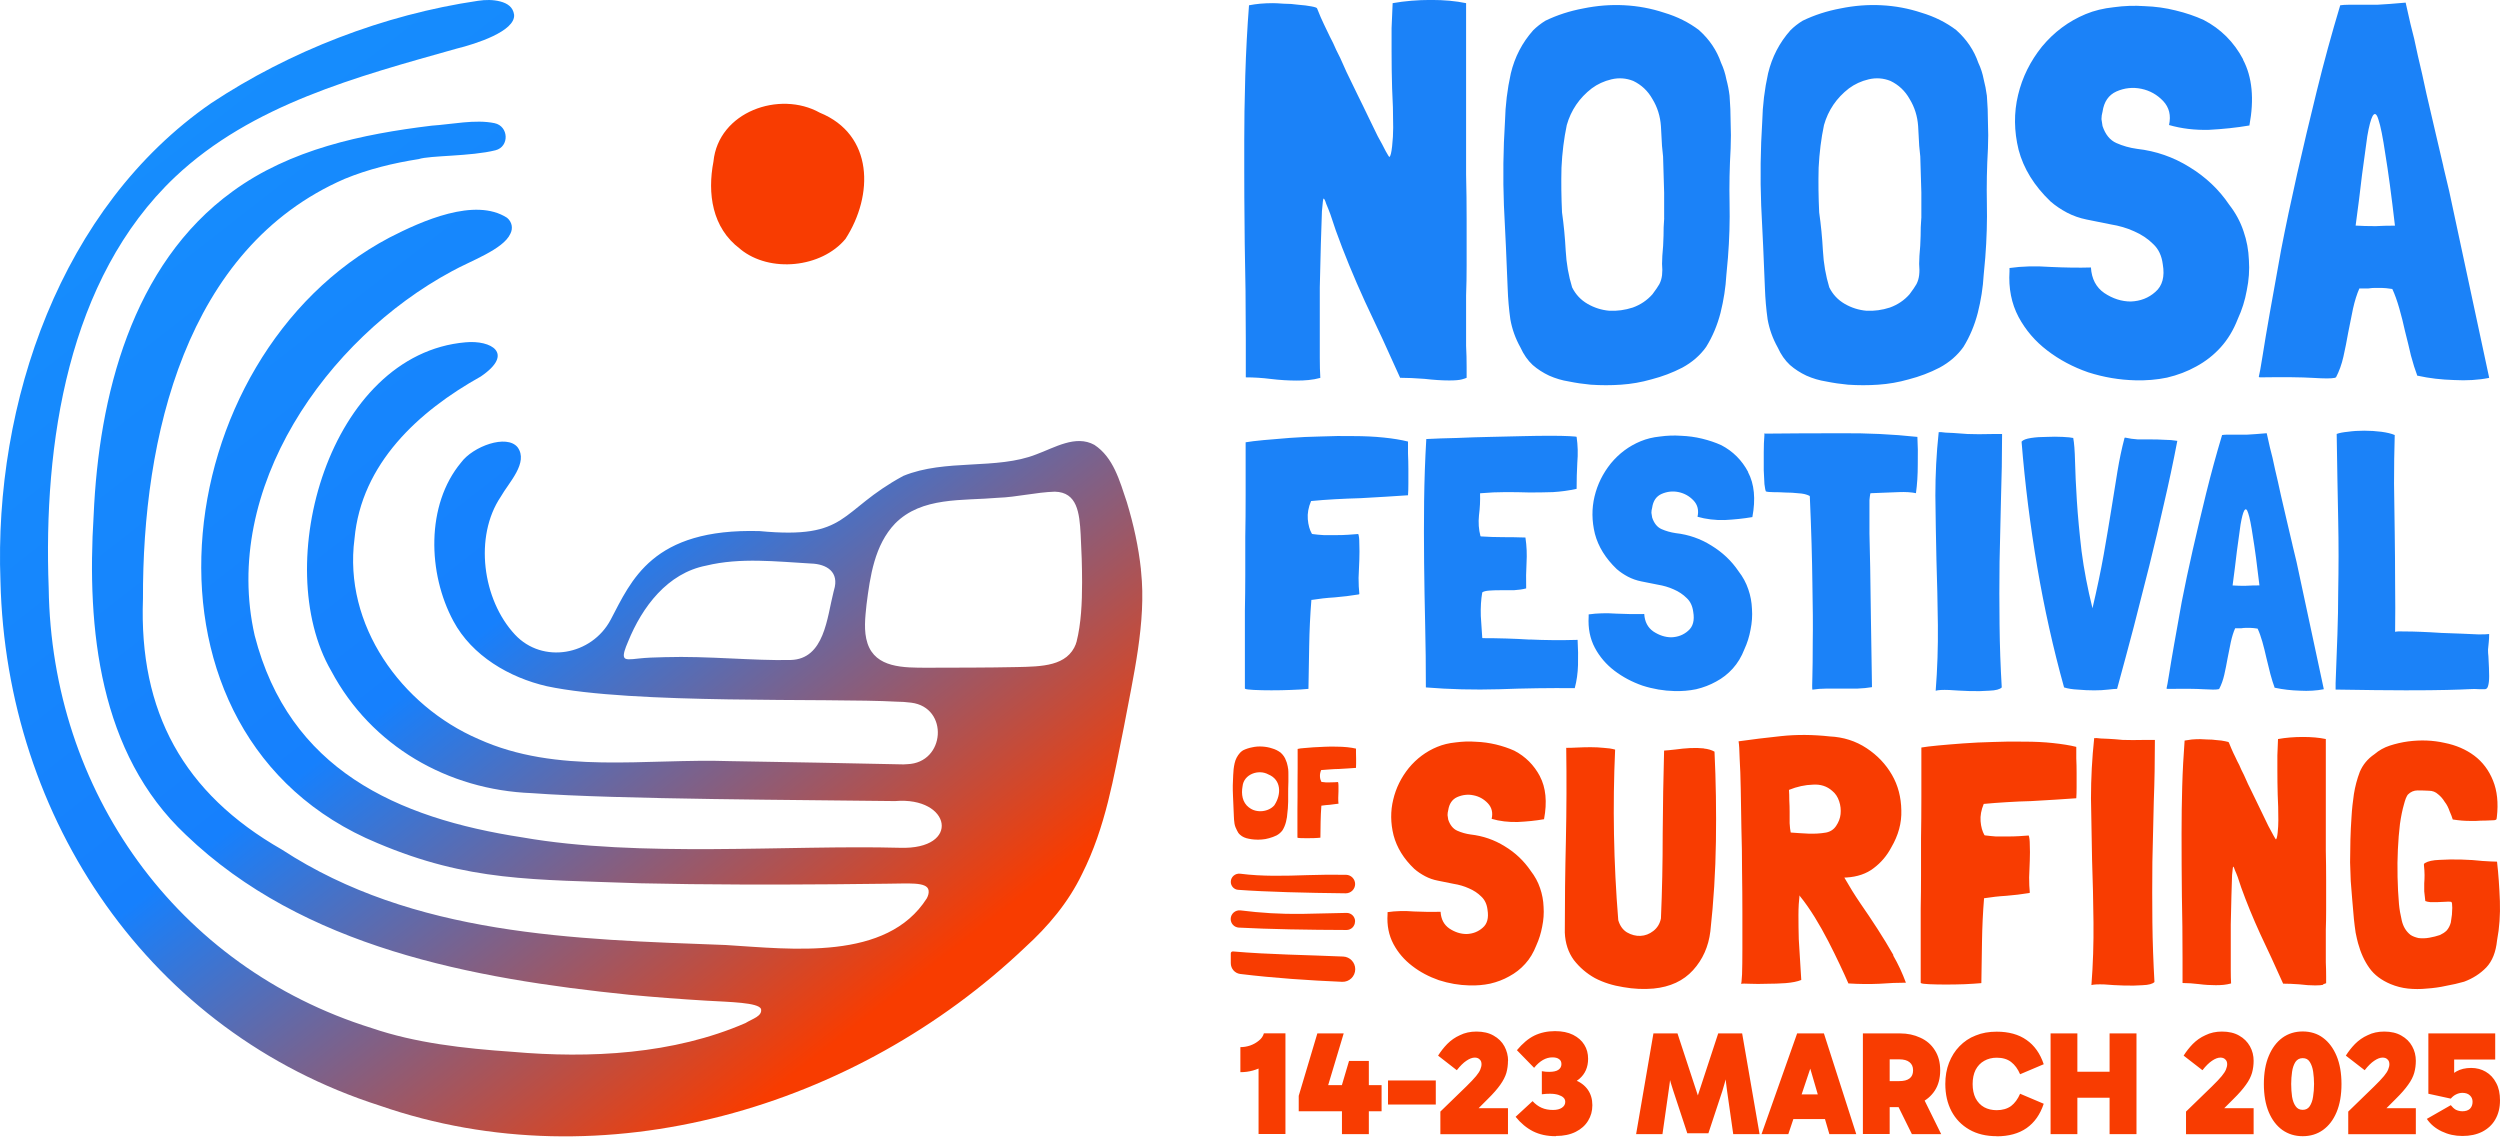
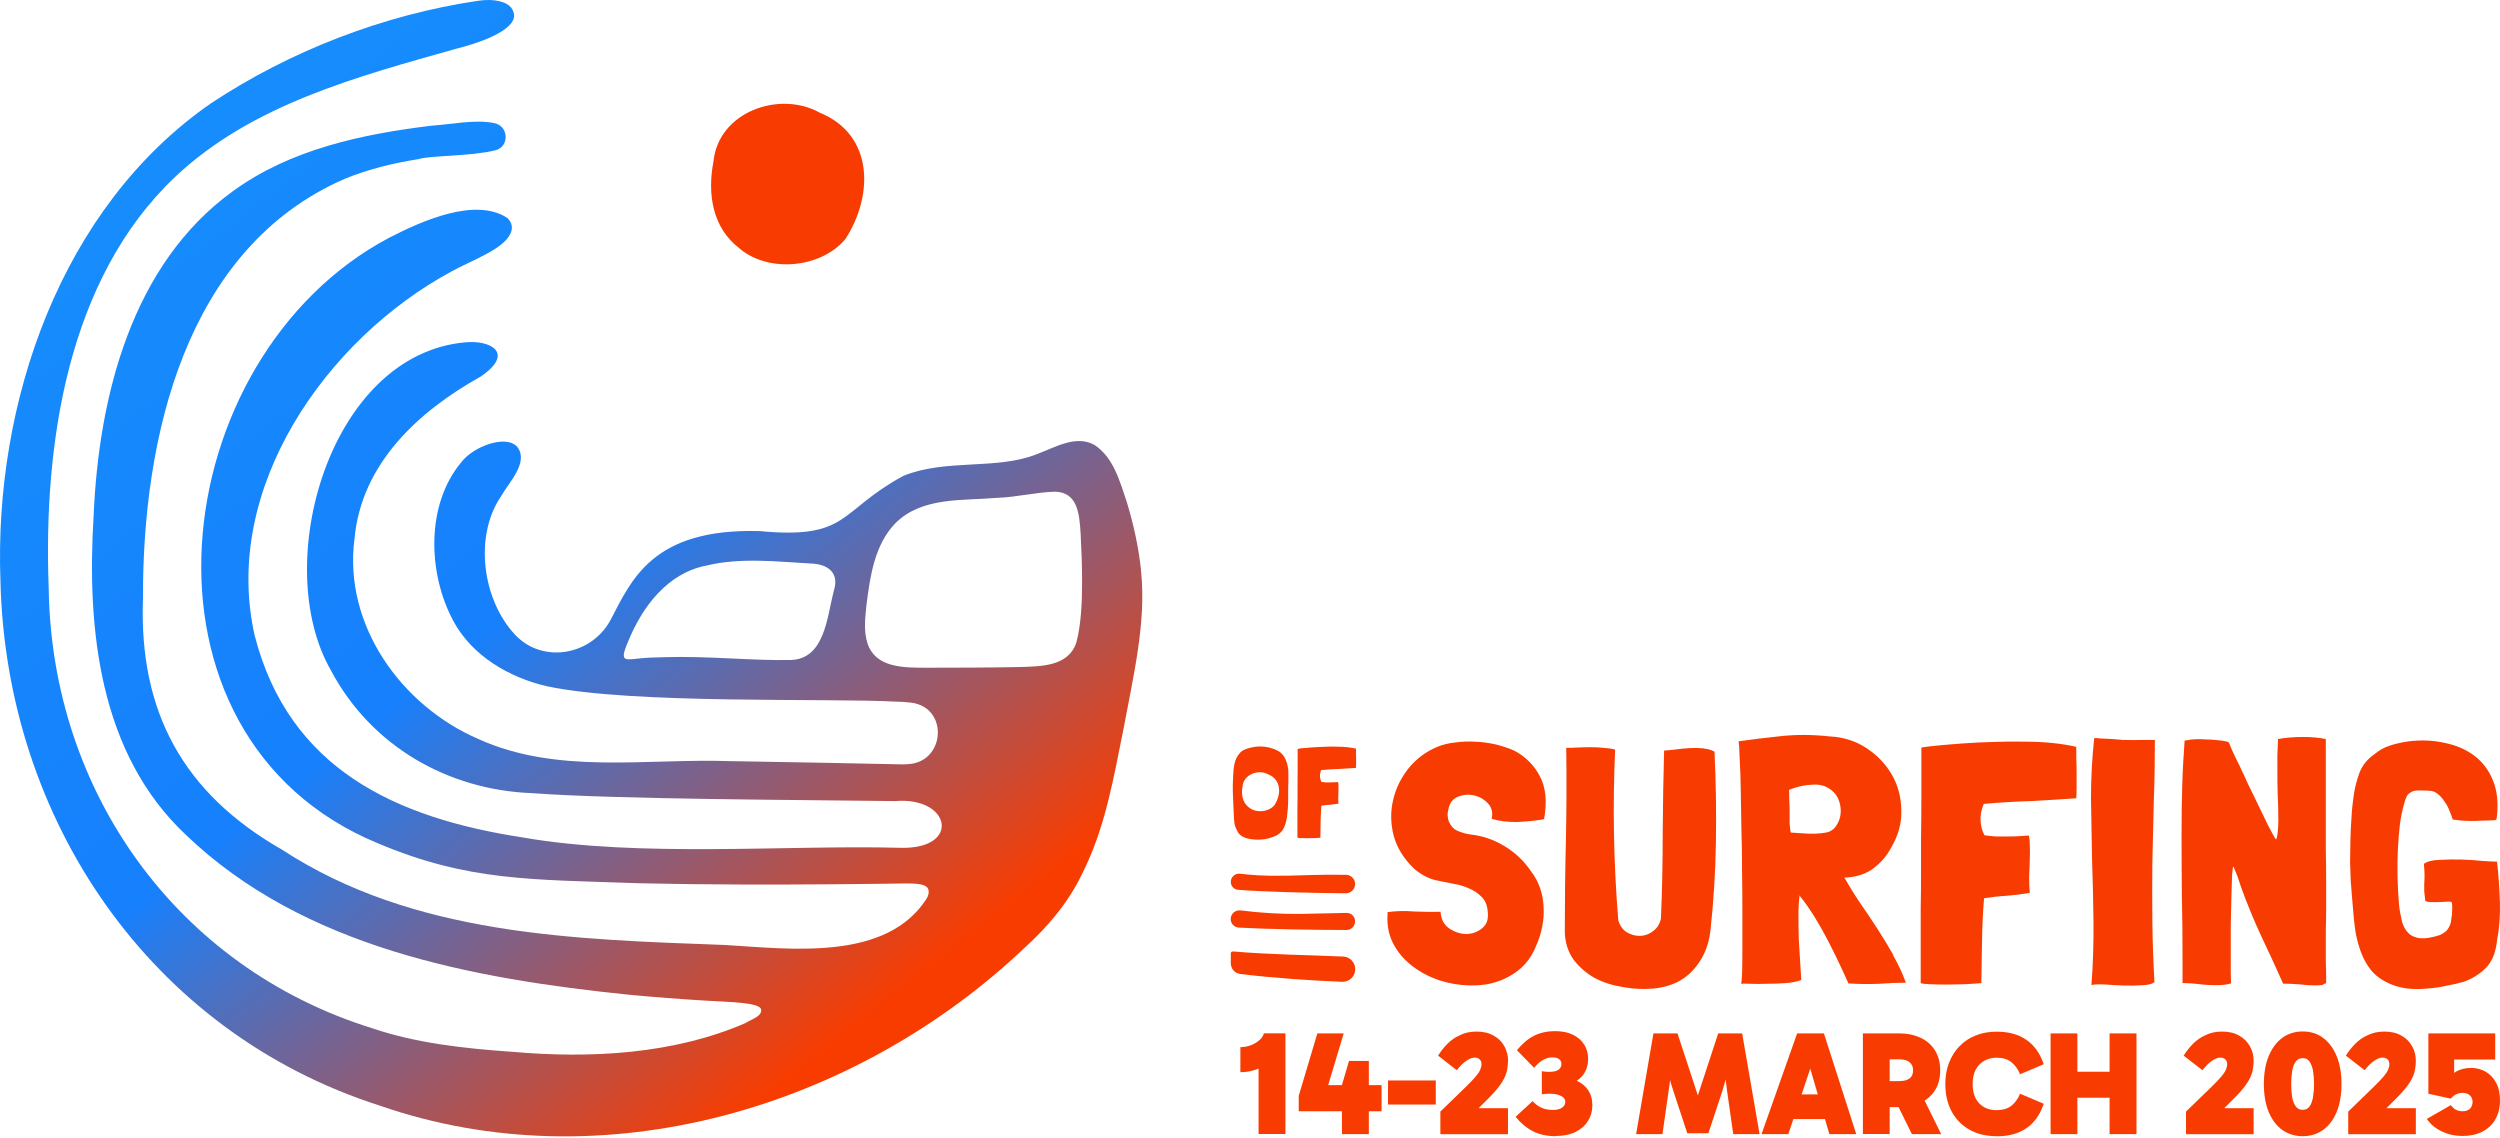
<svg xmlns="http://www.w3.org/2000/svg" width="224" height="102" viewBox="0 0 224 102" fill="none">
  <path d="M137.973 69.554C138.51 70.568 138.637 71.856 138.344 73.407H138.315C137.593 73.534 136.812 73.612 135.983 73.651C135.154 73.67 134.374 73.582 133.652 73.368C133.779 72.812 133.662 72.344 133.31 71.973C132.959 71.602 132.53 71.358 132.033 71.261C131.535 71.153 131.047 71.212 130.569 71.417C130.111 71.622 129.848 72.022 129.76 72.597C129.721 72.743 129.701 72.89 129.701 73.036C129.721 73.163 129.74 73.299 129.76 73.436C129.926 73.934 130.199 74.265 130.569 74.431C130.94 74.597 131.35 74.714 131.779 74.772C132.881 74.899 133.896 75.25 134.822 75.826C135.778 76.401 136.549 77.143 137.154 78.031C137.524 78.508 137.807 79.025 137.993 79.582C138.178 80.118 138.285 80.684 138.305 81.259C138.344 81.835 138.305 82.43 138.178 83.035C138.071 83.61 137.895 84.176 137.651 84.713C137.398 85.356 137.076 85.903 136.656 86.361C136.247 86.82 135.769 87.19 135.222 87.483C134.705 87.775 134.14 87.99 133.515 88.136C132.911 88.263 132.296 88.312 131.652 88.293C130.745 88.273 129.828 88.117 128.921 87.824C128.033 87.512 127.233 87.093 126.531 86.546C125.829 86.01 125.263 85.356 124.853 84.586C124.434 83.796 124.258 82.908 124.326 81.913V81.728C125.048 81.62 125.848 81.601 126.716 81.669C127.584 81.708 128.375 81.718 129.077 81.698C129.116 82.362 129.379 82.859 129.857 83.191C130.355 83.522 130.872 83.688 131.408 83.688C131.964 83.669 132.442 83.483 132.842 83.132C133.262 82.781 133.398 82.245 133.281 81.513C133.223 81.016 133.037 80.625 132.725 80.333C132.413 80.02 132.042 79.777 131.603 79.591C131.194 79.406 130.735 79.269 130.238 79.191C129.74 79.084 129.272 78.996 128.843 78.909C128.423 78.83 128.043 78.694 127.692 78.508C127.341 78.323 127.019 78.109 126.726 77.855C125.77 76.948 125.156 75.943 124.863 74.841C124.59 73.739 124.58 72.675 124.834 71.641C125.077 70.607 125.546 69.661 126.229 68.812C126.931 67.964 127.78 67.33 128.775 66.92C129.272 66.715 129.818 66.579 130.423 66.52C131.028 66.442 131.623 66.413 132.228 66.461C132.852 66.481 133.447 66.569 134.032 66.705C134.637 66.852 135.183 67.037 135.681 67.261C136.676 67.778 137.446 68.549 137.983 69.563L137.973 69.554ZM152.654 67.066C153.044 67.105 153.366 67.203 153.62 67.349C153.747 70.002 153.786 72.685 153.747 75.397C153.708 78.089 153.542 80.772 153.249 83.444C153.083 84.81 152.566 85.971 151.698 86.927C150.83 87.883 149.65 88.429 148.157 88.575C147.289 88.653 146.382 88.614 145.455 88.449C144.519 88.302 143.67 88.039 142.909 87.639C142.168 87.229 141.534 86.683 141.017 86.02C140.519 85.337 140.246 84.517 140.207 83.561C140.207 80.83 140.236 78.07 140.305 75.299C140.363 72.519 140.373 69.768 140.334 67.037L140.305 67.008H140.334C140.646 67.008 140.987 66.998 141.358 66.978C141.748 66.959 142.148 66.949 142.538 66.949C142.929 66.949 143.319 66.969 143.689 67.008C144.06 67.027 144.402 67.076 144.714 67.164V67.193C144.489 72.207 144.577 77.289 144.997 82.449C145.143 82.947 145.397 83.308 145.777 83.542C146.167 83.766 146.577 83.874 146.987 83.854C147.406 83.835 147.786 83.688 148.138 83.415C148.489 83.142 148.723 82.771 148.82 82.293C148.928 79.806 148.977 77.279 148.977 74.714C148.996 72.148 149.035 69.661 149.103 67.252C149.376 67.232 149.718 67.203 150.128 67.154C150.567 67.096 150.996 67.047 151.435 67.027C151.874 67.008 152.283 67.017 152.674 67.056L152.654 67.066ZM169.618 85.59C170.076 86.381 170.456 87.2 170.769 88.049H170.798C170.076 88.049 169.266 88.078 168.379 88.146C167.491 88.185 166.574 88.175 165.647 88.117H165.618C165.413 87.639 165.15 87.073 164.838 86.41C164.526 85.746 164.184 85.054 163.813 84.332C163.443 83.61 163.033 82.888 162.604 82.186C162.165 81.484 161.736 80.859 161.297 80.323L161.238 80.225C161.18 80.703 161.141 81.289 161.141 82.001C161.141 82.713 161.15 83.396 161.17 84.147C161.209 84.869 161.258 85.571 161.297 86.225C161.336 86.888 161.365 87.415 161.394 87.805C161.043 87.951 160.575 88.039 159.999 88.088C159.443 88.127 158.878 88.146 158.322 88.146C157.766 88.166 157.258 88.166 156.8 88.146C156.361 88.127 156.097 88.127 155.99 88.146C156.029 88.146 156.058 87.863 156.088 87.307C156.107 86.732 156.117 85.971 156.117 85.034V81.835C156.117 80.615 156.107 79.357 156.088 78.07C156.088 76.762 156.068 75.475 156.029 74.216C156.01 72.929 155.99 71.758 155.971 70.705C155.951 69.632 155.922 68.715 155.873 67.973C155.854 67.203 155.824 66.686 155.776 66.422C156.936 66.257 158.214 66.1 159.599 65.954C160.985 65.808 162.438 65.818 163.95 65.984C165.169 66.042 166.272 66.393 167.247 67.037C168.223 67.681 168.974 68.481 169.52 69.427C170.066 70.373 170.339 71.436 170.359 72.597C170.398 73.739 170.095 74.841 169.461 75.924C169.071 76.665 168.545 77.289 167.881 77.787C167.237 78.284 166.418 78.567 165.423 78.626H165.267V78.655C165.706 79.425 166.174 80.186 166.701 80.957C167.218 81.698 167.725 82.459 168.223 83.23C168.72 84 169.198 84.781 169.657 85.59H169.618ZM162.438 70.305C161.736 70.324 161.014 70.48 160.292 70.773C160.312 71.046 160.321 71.349 160.321 71.71C160.341 72.041 160.351 72.383 160.351 72.734V73.758C160.37 74.09 160.399 74.373 160.448 74.597H160.477C160.955 74.636 161.472 74.665 162.028 74.694C162.584 74.714 163.111 74.685 163.618 74.597C164.009 74.519 164.311 74.314 164.516 74.002C164.74 73.67 164.877 73.319 164.916 72.948C164.955 72.558 164.916 72.168 164.789 71.797C164.662 71.407 164.457 71.095 164.165 70.861C163.706 70.451 163.131 70.256 162.428 70.305H162.438ZM181.879 79.962C181.879 79.962 181.85 80.02 181.782 80.02C181.138 80.128 180.465 80.206 179.762 80.264C179.08 80.303 178.426 80.381 177.802 80.479H177.772C177.665 81.786 177.607 83.093 177.587 84.391C177.568 85.678 177.548 86.907 177.529 88.088C177.119 88.127 176.621 88.156 176.036 88.185C175.48 88.205 174.914 88.215 174.358 88.215C173.802 88.215 173.305 88.205 172.866 88.185C172.446 88.166 172.203 88.136 172.124 88.088L172.095 88.058V81.406C172.115 80.391 172.124 79.377 172.124 78.362V75.094C172.144 73.953 172.154 72.734 172.154 71.427V66.978C172.505 66.92 173.012 66.852 173.675 66.793C174.339 66.735 175.09 66.666 175.909 66.608C176.758 66.549 177.646 66.501 178.582 66.481C179.538 66.442 180.465 66.432 181.382 66.452C182.289 66.452 183.157 66.491 183.957 66.579C184.757 66.666 185.459 66.774 186.035 66.92V67.944C186.054 68.354 186.064 68.793 186.064 69.251V70.529C186.064 70.919 186.054 71.251 186.035 71.524C185.479 71.563 184.845 71.602 184.142 71.651C183.459 71.69 182.747 71.729 181.996 71.778C181.274 71.797 180.533 71.826 179.792 71.875C179.07 71.914 178.387 71.973 177.743 72.031C177.519 72.568 177.421 73.085 177.46 73.582C177.499 74.08 177.616 74.49 177.802 74.821C177.821 74.841 177.841 74.85 177.86 74.85C178.153 74.889 178.475 74.919 178.826 74.948H179.909C180.26 74.948 180.601 74.938 180.933 74.919C181.265 74.899 181.548 74.88 181.772 74.86C181.83 75.007 181.869 75.29 181.869 75.699C181.889 76.109 181.889 76.577 181.869 77.094C181.85 77.592 181.83 78.099 181.811 78.616C181.811 79.133 181.83 79.582 181.869 79.952L181.879 79.962ZM190.19 66.296C190.688 66.315 191.4 66.315 192.336 66.296H193.078V66.422C193.078 68.207 193.048 69.993 192.98 71.797C192.941 73.602 192.892 75.416 192.853 77.24C192.834 79.045 192.834 80.85 192.853 82.644C192.873 84.449 192.941 86.225 193.039 87.99C192.873 88.156 192.522 88.254 191.985 88.273C191.468 88.312 190.902 88.322 190.278 88.302C189.673 88.283 189.098 88.254 188.542 88.205C187.986 88.185 187.595 88.205 187.391 88.263C187.537 86.4 187.595 84.527 187.576 82.635C187.556 80.752 187.517 78.889 187.449 77.045C187.41 75.182 187.381 73.348 187.352 71.544C187.352 69.719 187.449 67.934 187.634 66.198V66.139C187.742 66.12 187.937 66.13 188.23 66.169C188.542 66.188 188.766 66.198 188.912 66.198C189.283 66.218 189.712 66.247 190.19 66.296ZM208.178 88.234C208.032 88.273 207.788 88.293 207.437 88.293C207.017 88.293 206.549 88.263 206.003 88.195C205.466 88.156 204.988 88.136 204.569 88.136C203.886 86.605 203.203 85.122 202.52 83.688C201.857 82.235 201.291 80.85 200.813 79.523L200.501 78.587C200.413 78.362 200.335 78.148 200.247 77.962C200.189 77.757 200.13 77.65 200.091 77.65C200.072 77.65 200.042 77.894 199.994 78.391C199.974 78.889 199.955 79.523 199.935 80.284C199.916 81.055 199.896 81.903 199.877 82.83V86.937C199.877 87.376 199.886 87.766 199.906 88.117C199.682 88.175 199.447 88.224 199.223 88.244C198.999 88.263 198.765 88.273 198.54 88.273C198.043 88.273 197.536 88.244 197.019 88.175C196.521 88.117 196.033 88.078 195.555 88.078V85.903C195.555 83.932 195.536 82.059 195.497 80.274C195.477 78.489 195.468 76.626 195.468 74.685C195.468 73.251 195.487 71.846 195.526 70.461C195.565 69.056 195.643 67.681 195.741 66.354C195.946 66.315 196.17 66.286 196.394 66.257C196.638 66.237 196.892 66.227 197.136 66.227C197.262 66.227 197.467 66.237 197.76 66.257C198.053 66.257 198.345 66.276 198.628 66.315C198.921 66.335 199.165 66.364 199.369 66.413C199.594 66.452 199.711 66.491 199.711 66.54C199.857 66.91 199.994 67.222 200.111 67.476C200.238 67.72 200.345 67.964 200.452 68.188C200.579 68.412 200.706 68.676 200.823 68.968C200.969 69.242 201.135 69.593 201.32 70.022C201.359 70.129 201.457 70.324 201.603 70.617C201.75 70.91 201.915 71.251 202.101 71.641C202.286 72.012 202.481 72.422 202.686 72.851C202.891 73.26 203.076 73.651 203.242 74.002C203.427 74.334 203.583 74.626 203.71 74.87C203.837 75.094 203.905 75.211 203.925 75.211C203.983 75.172 204.042 74.968 204.081 74.587C204.12 74.216 204.139 73.856 204.139 73.495C204.139 72.665 204.12 71.895 204.081 71.192C204.061 70.471 204.052 69.729 204.052 68.988V67.681C204.071 67.222 204.091 66.735 204.11 66.218C204.813 66.091 205.564 66.032 206.344 66.032C207.124 66.032 207.797 66.091 208.393 66.218V76.226C208.412 77.094 208.422 77.972 208.422 78.869V81.542C208.422 82.147 208.412 82.723 208.393 83.279V86.234C208.412 86.644 208.422 87.063 208.422 87.473V88.097C208.422 88.097 208.285 88.146 208.139 88.195L208.178 88.234ZM217.221 77.358C217.221 77.358 217.24 77.348 217.279 77.328C217.552 77.162 217.981 77.065 218.586 77.045C219.211 77.006 219.864 76.996 220.547 77.016C221.23 77.036 221.864 77.075 222.439 77.143C223.044 77.182 223.444 77.201 223.649 77.201H223.707L223.737 77.231C223.864 78.333 223.942 79.504 223.99 80.742C224.029 81.962 223.951 83.132 223.737 84.254C223.629 85.308 223.307 86.117 222.771 86.683C222.234 87.239 221.571 87.668 220.781 87.961C220.264 88.107 219.728 88.234 219.162 88.332C218.606 88.458 218.03 88.536 217.455 88.575C216.879 88.634 216.304 88.634 215.748 88.575C215.211 88.517 214.694 88.38 214.197 88.175C213.367 87.824 212.733 87.346 212.304 86.742C211.865 86.137 211.524 85.395 211.28 84.508C211.221 84.283 211.143 83.971 211.065 83.571C211.007 83.162 210.948 82.742 210.909 82.332C210.851 81.669 210.792 81.064 210.753 80.528C210.714 79.991 210.675 79.465 210.626 78.948C210.607 78.411 210.587 77.845 210.568 77.27C210.568 76.665 210.578 75.982 210.597 75.221C210.617 74.558 210.646 73.885 210.695 73.202C210.734 72.5 210.812 71.817 210.909 71.153C211.017 70.471 211.192 69.807 211.436 69.163C211.709 68.52 212.138 67.993 212.743 67.583C213.153 67.232 213.621 66.969 214.138 66.803C214.655 66.637 215.192 66.51 215.757 66.432C216.899 66.286 217.981 66.325 219.025 66.559C220.059 66.764 220.957 67.154 221.698 67.71C222.439 68.266 223.005 69.017 223.376 69.944C223.746 70.851 223.864 71.944 223.717 73.212L223.688 73.397C223.649 73.456 223.551 73.495 223.405 73.495C223.259 73.495 223.025 73.504 222.693 73.524C222.381 73.524 222.108 73.534 221.883 73.553H221.23C221.025 73.553 220.801 73.543 220.576 73.524C220.352 73.504 220.079 73.475 219.767 73.426C219.708 73.222 219.61 72.968 219.484 72.685C219.376 72.373 219.24 72.09 219.045 71.846C218.879 71.573 218.684 71.349 218.45 71.163C218.225 70.958 217.952 70.851 217.64 70.851C217.289 70.832 216.947 70.822 216.616 70.822C216.284 70.822 215.991 70.949 215.748 71.192C215.709 71.231 215.64 71.349 215.562 71.534C215.504 71.7 215.445 71.866 215.406 72.031C215.26 72.529 215.133 73.134 215.035 73.836C214.948 74.538 214.889 75.299 214.85 76.109C214.811 76.899 214.801 77.718 214.821 78.567C214.84 79.416 214.879 80.225 214.948 80.996C214.987 81.454 215.075 81.952 215.201 82.488C215.328 83.025 215.582 83.454 215.982 83.766C216.167 83.893 216.411 83.981 216.694 84.049C217.006 84.088 217.328 84.079 217.66 84.02C218.011 83.961 218.333 83.874 218.625 83.776C218.85 83.669 219.054 83.542 219.22 83.376C219.386 83.191 219.513 82.947 219.591 82.664C219.61 82.586 219.63 82.449 219.649 82.264C219.688 82.059 219.708 81.854 219.708 81.64C219.728 81.435 219.728 81.25 219.708 81.084C219.708 80.918 219.679 80.82 219.61 80.801C219.484 80.781 219.308 80.781 219.084 80.801C218.879 80.801 218.645 80.811 218.401 80.83H217.747C217.562 80.811 217.416 80.781 217.308 80.733C217.269 80.401 217.24 80.108 217.211 79.864V79.152C217.23 78.909 217.24 78.655 217.24 78.411C217.24 78.167 217.221 77.855 217.182 77.475V77.445C217.182 77.445 217.182 77.416 217.211 77.416L217.221 77.358Z" fill="#F83C01" />
  <path d="M102.232 51.048C102.008 48.99 101.578 47.02 100.964 44.991C100.32 43.079 99.764 40.982 98.057 39.86C96.379 38.933 94.487 40.114 92.858 40.709C89.297 42.123 84.712 41.089 80.937 42.64C75.075 45.82 76.118 48.346 68.061 47.586C58.414 47.312 56.57 52.024 54.717 55.526C53.019 58.725 48.62 59.516 46.142 56.862C43.216 53.731 42.474 48.064 44.864 44.513C45.577 43.245 47.381 41.45 46.376 40.075C45.401 38.875 42.377 39.996 41.314 41.44C38.143 45.245 38.329 51.39 40.621 55.643C42.289 58.764 45.645 60.715 49 61.486C56.677 63.125 74.304 62.53 80.352 62.871C80.742 62.871 81.181 62.901 81.64 62.959C85.044 63.379 84.712 68.363 81.288 68.47C81.171 68.47 81.054 68.48 80.957 68.49C77.387 68.412 68.968 68.246 65.398 68.197C57.838 67.944 49.927 69.417 42.865 66.217C35.949 63.232 30.749 55.984 31.764 48.268C32.378 41.538 37.49 36.855 43.079 33.734C46.133 31.656 43.996 30.456 41.714 30.671C29.511 31.724 24.165 50.609 29.676 60.111C33.266 66.861 40.153 70.782 47.645 71.065C55.263 71.631 72.48 71.67 80.196 71.777C85.22 71.348 86.146 76.147 80.625 75.962C70.705 75.689 57.243 76.859 46.835 75.035C35.51 73.299 25.901 68.939 22.819 56.94C19.834 43.781 29.218 30.378 40.475 24.311C42.133 23.384 45.079 22.36 45.723 20.955C45.986 20.458 45.879 19.882 45.43 19.512C42.553 17.658 37.782 19.804 34.895 21.287C14.683 31.959 10.635 65.954 33.842 75.552C41.996 78.996 47.654 78.791 57.35 79.142C63.272 79.279 69.661 79.269 74.792 79.23C76.372 79.22 77.884 79.201 79.435 79.181C81.308 79.181 83.064 78.976 83.2 79.766C83.239 80.01 83.171 80.244 83.044 80.488C79.455 86.136 70.909 85.034 65.027 84.673C51.419 84.166 37.061 83.834 25.248 76.118C16.429 71.075 12.44 63.778 12.81 53.643C12.762 39.265 16.576 22.253 30.876 16.029C33.003 15.151 35.276 14.605 37.519 14.254C38.514 13.922 42.182 14.02 44.396 13.464C45.664 13.142 45.586 11.298 44.308 11.035C42.592 10.674 40.475 11.142 38.68 11.259C32.417 12.02 26.009 13.376 20.838 17.151C11.796 23.706 8.85 35.519 8.391 46.161C7.757 56.355 8.889 67.514 16.654 74.801C27.189 84.907 42.299 87.687 56.375 89.131C58.667 89.346 60.96 89.521 63.262 89.658C65.427 89.784 67.934 89.823 68.188 90.399C68.325 91.053 67.437 91.267 66.793 91.667C60.345 94.467 52.873 94.857 45.898 94.242C41.519 93.94 37.217 93.452 33.305 92.116C15.795 86.653 4.616 70.87 4.363 52.697C3.875 39.752 6.06 24.974 15.688 15.854C22.575 9.357 32.008 6.869 40.894 4.362C42.65 3.933 46.191 2.792 46.064 1.319C45.967 0.626 45.459 0.295 44.816 0.129C44.172 -0.037 43.499 -0.027 42.845 0.07C34.388 1.309 25.97 4.577 18.927 9.24C5.436 18.565 -0.563 36.094 0.041 52.083C0.549 73.416 13.435 92.477 34.017 99.061C54.053 106.016 76.704 99.276 91.853 84.878C93.921 82.995 95.716 80.869 96.945 78.323C99.071 74.109 99.783 69.641 100.691 65.183C101.53 60.667 102.72 55.731 102.242 51.224L102.222 51.048H102.232ZM74.684 53.038C74.099 55.321 73.885 59.057 70.841 59.135C67.515 59.213 63.437 58.764 59.565 58.882C58.677 58.901 57.877 58.93 57.263 58.999C56.472 59.086 56.004 59.155 55.916 58.872C55.829 58.628 55.995 58.14 56.277 57.487C57.536 54.385 59.799 51.351 63.281 50.678C66.335 49.937 69.563 50.317 72.656 50.492C74.07 50.532 75.231 51.244 74.724 52.882L74.684 53.038ZM96.408 57.682C95.638 59.701 93.345 59.72 91.121 59.769C88.448 59.828 85.766 59.818 83.103 59.828C80.967 59.828 78.46 59.857 77.728 57.643C77.367 56.55 77.523 55.302 77.64 54.17C77.962 51.624 78.362 48.834 80.196 46.913C82.586 44.484 86.244 44.883 89.424 44.601C91.112 44.542 92.838 44.103 94.516 44.054C96.516 44.103 96.721 45.927 96.828 47.888C96.906 49.322 96.955 50.756 96.955 52.18C96.955 54.024 96.867 55.887 96.457 57.516L96.398 57.672L96.408 57.682Z" fill="url(#paint0_linear_482_447)" />
  <path d="M66.344 22.331C68.978 24.477 73.611 23.999 75.757 21.404C78.284 17.492 78.284 12.069 73.455 10.098C69.836 8.079 64.364 10.02 63.925 14.478C63.379 17.317 63.788 20.409 66.305 22.292L66.354 22.331H66.344Z" fill="#F83C01" />
  <path d="M110.465 85.249C110.367 85.249 110.279 85.317 110.279 85.415V86.302C110.279 86.79 110.64 87.21 111.128 87.268C114.181 87.639 117.274 87.844 120.249 87.971C120.893 88 121.429 87.483 121.429 86.839C121.429 86.234 120.961 85.737 120.356 85.707C117.059 85.561 113.742 85.532 110.475 85.249H110.465Z" fill="#F83C01" />
  <path d="M121.419 82.557C121.419 82.128 121.068 81.786 120.639 81.796C119.127 81.835 117.732 81.864 116.669 81.884C114.737 81.913 112.942 81.796 111.157 81.572C110.689 81.513 110.27 81.874 110.27 82.342C110.27 82.752 110.582 83.084 110.991 83.113C113.733 83.259 117.264 83.318 120.649 83.327C121.068 83.327 121.409 82.986 121.409 82.567L121.419 82.557Z" fill="#F83C01" />
  <path d="M121.419 79.211C121.419 78.763 121.058 78.392 120.61 78.382C119.459 78.363 118.298 78.373 117.127 78.412C115.128 78.48 113.089 78.538 111.128 78.285C110.679 78.226 110.279 78.568 110.279 79.016C110.279 79.387 110.562 79.699 110.933 79.728C113.45 79.914 117.039 80.002 120.58 80.041C121.039 80.041 121.419 79.67 121.419 79.211Z" fill="#F83C01" />
  <path d="M119.946 71.992C119.946 71.992 119.937 72.012 119.907 72.012C119.664 72.051 119.41 72.08 119.147 72.109C118.893 72.129 118.639 72.148 118.405 72.187H118.395C118.356 72.675 118.337 73.173 118.327 73.66C118.327 74.148 118.308 74.607 118.308 75.055C118.152 75.075 117.966 75.085 117.742 75.094C117.527 75.094 117.322 75.104 117.108 75.104C116.893 75.104 116.708 75.104 116.542 75.094C116.386 75.094 116.288 75.075 116.259 75.055H116.249V72.539C116.249 72.158 116.259 71.778 116.259 71.388V70.158C116.259 69.729 116.269 69.271 116.269 68.773V67.105C116.406 67.066 116.591 67.047 116.844 67.027C117.098 67.008 117.371 66.978 117.683 66.959C118.005 66.939 118.337 66.92 118.688 66.91C119.049 66.891 119.4 66.891 119.742 66.9C120.083 66.9 120.405 66.92 120.717 66.949C121.02 66.978 121.283 67.027 121.497 67.076V67.466C121.497 67.622 121.507 67.788 121.507 67.954V68.432C121.507 68.578 121.507 68.705 121.497 68.802C121.283 68.822 121.049 68.832 120.785 68.851C120.532 68.871 120.259 68.88 119.976 68.9C119.703 68.9 119.429 68.92 119.147 68.939C118.873 68.959 118.62 68.978 118.376 68.998C118.288 69.202 118.259 69.397 118.269 69.583C118.278 69.768 118.327 69.924 118.395 70.051L118.415 70.061C118.522 70.08 118.649 70.09 118.776 70.1H119.186C119.322 70.1 119.449 70.1 119.576 70.09C119.703 70.09 119.81 70.071 119.888 70.071C119.907 70.129 119.927 70.227 119.927 70.383C119.927 70.539 119.927 70.714 119.927 70.909C119.927 71.095 119.907 71.29 119.907 71.485C119.907 71.68 119.907 71.846 119.927 71.992H119.946Z" fill="#F83C01" />
  <path d="M112.767 94.321L113.576 95.101C113.528 95.248 113.381 95.404 113.137 95.55C112.903 95.696 112.601 95.823 112.25 95.921C111.908 96.018 111.538 96.067 111.138 96.067V93.823C111.43 93.823 111.723 93.775 112.016 93.677C112.318 93.57 112.572 93.424 112.796 93.238C113.03 93.053 113.176 92.838 113.245 92.585H115.176V101.608H112.767V94.311V94.321ZM122.648 95.062V101.617H120.239V97.999L120.161 97.472L120.873 95.062H122.648ZM116.366 99.579V98.184L118.034 92.594H120.395L118.717 98.184L118.688 97.228H123.79V99.569H116.366V99.579ZM128.647 98.964H124.365V96.808H128.647V98.964ZM135.115 95.033C135.115 95.423 135.066 95.784 134.969 96.135C134.871 96.467 134.686 96.828 134.422 97.199C134.169 97.559 133.798 97.989 133.31 98.467L131.545 100.232L131.184 99.296H135.115V101.627H129.057V99.598L131.379 97.345C131.769 96.965 132.062 96.652 132.257 96.418C132.452 96.184 132.579 95.979 132.637 95.823C132.705 95.657 132.744 95.501 132.744 95.355C132.744 95.179 132.696 95.033 132.588 94.936C132.481 94.819 132.335 94.76 132.14 94.76C131.906 94.76 131.662 94.858 131.389 95.043C131.125 95.218 130.833 95.501 130.53 95.891L128.852 94.584C129.086 94.214 129.36 93.862 129.672 93.541C130.003 93.209 130.374 92.945 130.813 92.751C131.242 92.536 131.74 92.428 132.286 92.428C132.891 92.428 133.408 92.546 133.827 92.79C134.247 93.024 134.578 93.346 134.793 93.745C135.008 94.145 135.125 94.584 135.125 95.053L135.115 95.033ZM139.397 101.803C138.617 101.803 137.944 101.657 137.358 101.364C136.783 101.071 136.266 100.642 135.798 100.066L137.319 98.662C137.563 98.925 137.836 99.13 138.129 99.257C138.431 99.393 138.773 99.452 139.153 99.452C139.485 99.452 139.758 99.384 139.943 99.257C140.148 99.12 140.246 98.945 140.246 98.73C140.246 98.584 140.197 98.447 140.09 98.35C139.982 98.242 139.826 98.164 139.622 98.096C139.426 98.037 139.183 97.999 138.88 97.999C138.773 97.999 138.666 97.999 138.549 98.008C138.431 98.018 138.305 98.028 138.149 98.047V95.979C138.285 95.999 138.402 96.018 138.509 96.028C138.627 96.028 138.724 96.038 138.812 96.038C139.173 96.038 139.446 95.979 139.622 95.862C139.807 95.735 139.904 95.57 139.904 95.345C139.904 95.14 139.836 94.994 139.69 94.897C139.553 94.789 139.348 94.74 139.095 94.74C138.802 94.74 138.519 94.819 138.246 94.975C137.973 95.131 137.71 95.365 137.456 95.677L135.915 94.097C136.422 93.492 136.939 93.053 137.475 92.79C138.022 92.526 138.646 92.389 139.329 92.389C139.963 92.389 140.499 92.497 140.948 92.721C141.387 92.945 141.729 93.238 141.953 93.609C142.187 93.98 142.294 94.399 142.294 94.867C142.294 95.618 142.031 96.223 141.504 96.672C140.977 97.121 140.207 97.345 139.212 97.345V96.457C139.963 96.457 140.597 96.555 141.104 96.76C141.621 96.965 142.002 97.257 142.275 97.647C142.538 98.028 142.675 98.486 142.675 99.023C142.675 99.559 142.548 99.998 142.294 100.418C142.041 100.837 141.67 101.169 141.182 101.413C140.695 101.657 140.109 101.783 139.407 101.783L139.397 101.803ZM146.596 101.617L148.147 92.594H150.303L152.225 98.447H152.03L153.951 92.594H156.097L157.658 101.617H155.297L154.751 97.784C154.693 97.306 154.624 96.828 154.566 96.35C154.507 95.862 154.439 95.374 154.38 94.897H155.073C154.946 95.365 154.829 95.833 154.712 96.311C154.605 96.789 154.478 97.257 154.332 97.725L153.073 101.539H151.181L149.923 97.725C149.766 97.257 149.63 96.789 149.513 96.311C149.406 95.833 149.288 95.365 149.171 94.897H149.874C149.815 95.384 149.747 95.872 149.688 96.35C149.64 96.828 149.571 97.306 149.503 97.784L148.957 101.617H146.596ZM160.019 98.057H163.794V100.271H160.019V98.057ZM157.834 101.617L161.023 92.594H163.423L166.32 101.617H163.911L161.755 94.223H162.711L160.233 101.617H157.834ZM166.915 101.617V92.594H170.251C170.915 92.594 171.51 92.721 172.056 92.975C172.602 93.219 173.041 93.589 173.353 94.087C173.675 94.575 173.841 95.179 173.841 95.901C173.841 96.623 173.675 97.238 173.353 97.725C173.031 98.213 172.602 98.574 172.056 98.828C171.519 99.072 170.915 99.198 170.251 99.198H168.739V96.867H170.173C170.583 96.867 170.885 96.789 171.09 96.633C171.305 96.477 171.412 96.233 171.412 95.901C171.412 95.57 171.305 95.345 171.09 95.17C170.885 95.004 170.583 94.916 170.173 94.916H168.73L169.315 94.399V101.608H166.915V101.617ZM171.305 101.617L169.529 98.018H172.154L173.929 101.617H171.305ZM178.914 101.803C177.958 101.803 177.138 101.608 176.446 101.208C175.753 100.808 175.226 100.262 174.856 99.569C174.485 98.867 174.3 98.047 174.3 97.121C174.3 96.428 174.407 95.804 174.631 95.228C174.856 94.653 175.168 94.155 175.568 93.745C175.977 93.326 176.455 92.994 177.021 92.78C177.587 92.546 178.211 92.438 178.904 92.438C179.977 92.438 180.874 92.682 181.577 93.18C182.279 93.667 182.796 94.389 183.118 95.355L181.001 96.252C180.796 95.774 180.533 95.413 180.191 95.15C179.86 94.897 179.431 94.77 178.904 94.77C178.484 94.77 178.104 94.867 177.782 95.053C177.45 95.238 177.197 95.511 177.011 95.862C176.836 96.213 176.748 96.643 176.748 97.13C176.748 97.618 176.836 98.047 177.011 98.398C177.197 98.75 177.45 99.023 177.782 99.208C178.104 99.384 178.484 99.472 178.904 99.472C179.421 99.472 179.85 99.345 180.191 99.101C180.523 98.847 180.796 98.477 181.001 97.999L183.118 98.896C182.796 99.862 182.289 100.583 181.577 101.081C180.874 101.569 179.977 101.813 178.904 101.813L178.914 101.803ZM189.019 101.617V92.594H191.429V101.617H189.019ZM183.732 101.617V92.594H186.132V101.617H183.732ZM185.264 98.359V96.028H189.858V98.359H185.264ZM201.925 95.033C201.925 95.423 201.876 95.784 201.779 96.135C201.681 96.467 201.505 96.828 201.232 97.199C200.979 97.559 200.608 97.989 200.12 98.467L198.355 100.232L197.994 99.296H201.925V101.627H195.867V99.598L198.189 97.345C198.579 96.965 198.872 96.652 199.067 96.418C199.262 96.184 199.389 95.979 199.447 95.823C199.515 95.657 199.555 95.501 199.555 95.355C199.555 95.179 199.506 95.033 199.398 94.936C199.291 94.819 199.145 94.76 198.95 94.76C198.716 94.76 198.472 94.858 198.199 95.043C197.935 95.218 197.643 95.501 197.34 95.891L195.653 94.584C195.887 94.214 196.16 93.862 196.472 93.541C196.804 93.209 197.174 92.945 197.613 92.751C198.043 92.536 198.54 92.428 199.086 92.428C199.691 92.428 200.208 92.546 200.628 92.79C201.047 93.024 201.369 93.346 201.593 93.745C201.818 94.145 201.925 94.584 201.925 95.053V95.033ZM206.324 101.803C205.632 101.803 205.027 101.617 204.5 101.247C203.983 100.876 203.573 100.34 203.281 99.647C202.988 98.945 202.842 98.106 202.842 97.13C202.842 96.155 202.988 95.306 203.281 94.614C203.573 93.911 203.983 93.365 204.5 92.985C205.027 92.604 205.641 92.419 206.324 92.419C207.007 92.419 207.631 92.604 208.139 92.985C208.656 93.365 209.065 93.911 209.358 94.614C209.651 95.316 209.797 96.155 209.797 97.13C209.797 98.106 209.651 98.954 209.358 99.647C209.065 100.349 208.656 100.876 208.139 101.247C207.622 101.617 207.017 101.803 206.324 101.803ZM206.324 99.442C206.597 99.442 206.802 99.335 206.949 99.12C207.095 98.896 207.202 98.613 207.251 98.262C207.31 97.911 207.339 97.53 207.339 97.121C207.339 96.75 207.31 96.389 207.261 96.038C207.212 95.677 207.105 95.384 206.958 95.15C206.812 94.916 206.607 94.809 206.324 94.809C206.041 94.809 205.827 94.926 205.671 95.15C205.524 95.384 205.417 95.677 205.368 96.038C205.32 96.389 205.29 96.75 205.29 97.121C205.29 97.53 205.32 97.911 205.368 98.262C205.427 98.613 205.534 98.906 205.69 99.12C205.837 99.335 206.051 99.442 206.324 99.442ZM216.459 95.033C216.459 95.423 216.411 95.784 216.313 96.135C216.216 96.467 216.04 96.828 215.767 97.199C215.513 97.559 215.143 97.989 214.655 98.467L212.889 100.232L212.528 99.296H216.459V101.627H210.402V99.598L212.723 97.345C213.114 96.965 213.406 96.652 213.601 96.418C213.796 96.184 213.923 95.979 213.982 95.823C214.05 95.657 214.089 95.501 214.089 95.355C214.089 95.179 214.04 95.033 213.933 94.936C213.826 94.819 213.679 94.76 213.484 94.76C213.25 94.76 213.006 94.858 212.733 95.043C212.47 95.218 212.177 95.501 211.875 95.891L210.187 94.584C210.421 94.214 210.694 93.862 211.007 93.541C211.338 93.209 211.709 92.945 212.148 92.751C212.577 92.536 213.075 92.428 213.621 92.428C214.226 92.428 214.743 92.546 215.162 92.79C215.582 93.024 215.913 93.346 216.128 93.745C216.352 94.145 216.459 94.584 216.459 95.053V95.033ZM219.591 98.437L217.581 97.999V92.594H223.571V94.936H219.093L219.893 93.833V97.277L219.142 96.974C219.396 96.535 219.708 96.213 220.078 96.008C220.449 95.794 220.898 95.687 221.415 95.687C221.903 95.687 222.342 95.804 222.722 96.028C223.122 96.262 223.434 96.594 223.658 97.033C223.893 97.462 224 97.989 224 98.594C224 99.257 223.854 99.823 223.58 100.301C223.307 100.779 222.917 101.14 222.41 101.403C221.903 101.657 221.317 101.783 220.634 101.783C219.952 101.783 219.357 101.647 218.781 101.374C218.206 101.1 217.757 100.72 217.445 100.252L219.591 99.023C219.727 99.198 219.874 99.335 220.039 99.432C220.215 99.52 220.42 99.569 220.634 99.569C220.927 99.569 221.151 99.491 221.308 99.345C221.464 99.189 221.542 98.974 221.542 98.72C221.542 98.486 221.464 98.301 221.308 98.155C221.151 97.999 220.927 97.92 220.634 97.92C220.43 97.92 220.244 97.969 220.069 98.057C219.903 98.135 219.737 98.262 219.591 98.437Z" fill="#F83C01" />
  <path d="M115.411 68.871C115.401 68.744 115.372 68.627 115.342 68.51C115.323 68.383 115.274 68.266 115.225 68.149C115.137 67.876 114.972 67.642 114.747 67.437C114.523 67.271 114.269 67.135 113.977 67.056C113.694 66.959 113.401 66.91 113.099 66.891C112.796 66.871 112.504 66.891 112.201 66.959C111.899 67.017 111.626 67.105 111.372 67.232C111.275 67.291 111.187 67.369 111.109 67.447C110.865 67.72 110.699 68.032 110.621 68.393C110.543 68.744 110.504 69.095 110.494 69.447C110.455 70.061 110.445 70.675 110.475 71.29C110.504 71.895 110.533 72.509 110.553 73.114C110.553 73.339 110.582 73.563 110.611 73.797C110.65 74.012 110.728 74.216 110.836 74.412C110.904 74.568 110.992 74.695 111.109 74.792C111.216 74.89 111.333 74.968 111.47 75.026C111.616 75.085 111.753 75.133 111.899 75.153C112.055 75.182 112.211 75.212 112.377 75.221C112.601 75.241 112.826 75.241 113.04 75.221C113.265 75.212 113.489 75.163 113.704 75.104C113.947 75.036 114.172 74.958 114.386 74.851C114.601 74.734 114.777 74.577 114.913 74.392C115.05 74.168 115.157 73.914 115.225 73.641C115.294 73.358 115.342 73.085 115.352 72.812L115.391 72.431C115.42 72.022 115.43 71.632 115.42 71.241C115.42 70.851 115.42 70.451 115.44 70.032C115.44 69.837 115.44 69.651 115.44 69.456C115.44 69.261 115.44 69.066 115.42 68.871H115.411ZM114.201 72.129C113.684 72.763 112.562 72.88 111.918 72.353H111.909C111.304 71.895 111.206 71.144 111.333 70.451C111.44 69.368 112.767 68.9 113.645 69.388C114.816 69.866 114.816 71.173 114.201 72.119V72.129Z" fill="#F83C01" />
  <g clip-path="url(#clip0_482_447)">
-     <path d="M130.984 33.993C130.758 34.056 130.38 34.089 129.838 34.089C129.201 34.089 128.472 34.041 127.643 33.946C126.818 33.883 126.085 33.85 125.452 33.85C124.403 31.496 123.353 29.224 122.308 27.034C121.292 24.81 120.415 22.677 119.686 20.644L119.207 19.216C119.077 18.866 118.953 18.55 118.828 18.262C118.732 17.946 118.651 17.788 118.588 17.788C118.555 17.788 118.507 18.171 118.445 18.933C118.411 19.695 118.382 20.663 118.349 21.843C118.315 23.017 118.286 24.321 118.253 25.754V32.047C118.253 32.714 118.267 33.318 118.301 33.859C117.951 33.955 117.601 34.017 117.251 34.051C116.901 34.085 116.551 34.099 116.201 34.099C115.439 34.099 114.658 34.051 113.867 33.955C113.105 33.859 112.357 33.811 111.624 33.811V30.475C111.624 27.456 111.59 24.58 111.528 21.847C111.494 19.115 111.48 16.254 111.48 13.263C111.48 11.068 111.514 8.906 111.576 6.778C111.643 4.611 111.753 2.512 111.911 0.474C112.233 0.412 112.563 0.364 112.913 0.331C113.297 0.297 113.675 0.283 114.059 0.283C114.25 0.283 114.567 0.297 115.013 0.331C115.458 0.331 115.904 0.364 116.345 0.427C116.791 0.46 117.17 0.508 117.491 0.57C117.841 0.633 118.013 0.7 118.013 0.762C118.238 1.332 118.445 1.812 118.631 2.19C118.823 2.574 118.996 2.938 119.159 3.288C119.35 3.638 119.537 4.036 119.729 4.482C119.95 4.894 120.204 5.435 120.491 6.102C120.554 6.26 120.697 6.562 120.918 7.008C121.143 7.453 121.397 7.976 121.68 8.58C121.968 9.15 122.265 9.773 122.586 10.44C122.902 11.077 123.19 11.662 123.444 12.204C123.731 12.712 123.966 13.157 124.158 13.541C124.35 13.891 124.46 14.063 124.494 14.063C124.589 14.001 124.671 13.68 124.733 13.109C124.796 12.539 124.829 11.983 124.829 11.441C124.829 10.171 124.796 8.992 124.733 7.914C124.7 6.801 124.685 5.67 124.685 4.53V2.526C124.719 1.826 124.748 1.078 124.781 0.283C125.864 0.091 127.005 -0.005 128.213 -0.005C129.421 -0.005 130.437 0.091 131.362 0.283V15.635C131.396 16.973 131.41 18.32 131.41 19.691V23.789C131.41 24.709 131.396 25.601 131.362 26.459V30.988C131.396 31.626 131.41 32.258 131.41 32.896V33.85C131.348 33.883 131.204 33.931 130.984 33.993ZM152.251 2.718C153.171 3.542 153.823 4.515 154.207 5.627C154.427 6.102 154.585 6.595 154.681 7.103C154.811 7.578 154.907 8.072 154.969 8.58C155.031 9.375 155.065 10.171 155.065 10.962C155.098 11.724 155.098 12.505 155.065 13.296C154.969 14.979 154.935 16.618 154.969 18.209C155.003 19.801 154.955 21.421 154.825 23.075L154.681 24.647C154.619 25.759 154.442 26.89 154.159 28.031C153.871 29.143 153.445 30.159 152.87 31.084C152.328 31.846 151.614 32.465 150.727 32.944C149.869 33.389 148.944 33.739 147.961 33.993C147.07 34.248 146.164 34.406 145.243 34.468C144.352 34.53 143.446 34.53 142.526 34.468C141.859 34.406 141.208 34.31 140.57 34.18C139.966 34.085 139.381 33.912 138.806 33.658C138.265 33.404 137.771 33.088 137.33 32.704C136.884 32.292 136.52 31.765 136.232 31.132C135.786 30.336 135.484 29.493 135.326 28.606C135.197 27.686 135.12 26.761 135.087 25.84C134.991 23.362 134.881 20.879 134.751 18.401C134.655 15.889 134.689 13.378 134.847 10.866C134.881 9.438 135.053 8.005 135.369 6.576C135.719 5.114 136.386 3.825 137.373 2.713C137.694 2.397 138.058 2.109 138.471 1.855C139.52 1.347 140.647 0.983 141.855 0.757C143.096 0.503 144.318 0.407 145.526 0.47C146.768 0.532 147.956 0.757 149.102 1.136C150.276 1.486 151.326 2.008 152.246 2.708L152.251 2.718ZM149.107 19.547V17.26L149.011 14.02C149.011 13.987 148.977 13.67 148.915 13.066C148.882 12.429 148.853 11.844 148.819 11.302C148.757 10.411 148.503 9.601 148.057 8.872C147.645 8.139 147.07 7.602 146.341 7.252C145.704 6.998 145.052 6.95 144.386 7.108C143.719 7.266 143.13 7.54 142.622 7.918C141.51 8.776 140.762 9.874 140.383 11.207C140.129 12.414 139.971 13.685 139.909 15.022C139.875 16.359 139.894 17.692 139.957 19.029C140.115 20.141 140.225 21.287 140.287 22.461C140.35 23.607 140.541 24.704 140.862 25.749C141.179 26.387 141.639 26.875 142.243 27.225C142.847 27.575 143.499 27.782 144.199 27.844C144.898 27.877 145.598 27.782 146.298 27.556C146.998 27.302 147.583 26.904 148.062 26.363C148.35 25.979 148.556 25.677 148.68 25.457C148.81 25.203 148.886 24.934 148.92 24.647C148.953 24.359 148.953 24.028 148.92 23.645C148.92 23.233 148.953 22.691 149.016 22.025C149.049 21.387 149.064 20.831 149.064 20.357C149.097 19.882 149.112 19.609 149.112 19.547H149.107ZM175.302 2.718C176.222 3.542 176.874 4.515 177.257 5.627C177.483 6.102 177.641 6.595 177.737 7.103C177.861 7.578 177.957 8.072 178.024 8.58C178.087 9.375 178.12 10.171 178.12 10.962C178.154 11.724 178.154 12.505 178.12 13.296C178.024 14.979 177.991 16.618 178.024 18.209C178.058 19.801 178.01 21.421 177.881 23.075L177.737 24.647C177.674 25.759 177.497 26.89 177.21 28.031C176.922 29.143 176.495 30.159 175.925 31.084C175.383 31.846 174.669 32.465 173.778 32.944C172.92 33.389 171.999 33.739 171.012 33.993C170.12 34.248 169.214 34.406 168.294 34.468C167.403 34.53 166.497 34.53 165.576 34.468C164.91 34.406 164.258 34.31 163.621 34.18C163.017 34.085 162.427 33.912 161.857 33.658C161.315 33.404 160.821 33.088 160.381 32.704C159.935 32.292 159.57 31.765 159.283 31.132C158.837 30.336 158.535 29.493 158.377 28.606C158.248 27.686 158.171 26.761 158.137 25.84C158.041 23.362 157.931 20.879 157.802 18.401C157.706 15.889 157.739 13.378 157.898 10.866C157.931 9.438 158.104 8.005 158.42 6.576C158.77 5.114 159.436 3.825 160.424 2.713C160.74 2.397 161.104 2.109 161.521 1.855C162.571 1.347 163.697 0.983 164.905 0.757C166.142 0.503 167.369 0.407 168.577 0.47C169.818 0.532 171.007 0.757 172.153 1.136C173.327 1.486 174.377 2.008 175.297 2.708L175.302 2.718ZM172.153 19.547V17.26L172.057 14.02C172.057 13.987 172.023 13.67 171.961 13.066C171.927 12.429 171.899 11.844 171.865 11.302C171.803 10.411 171.549 9.601 171.103 8.872C170.691 8.139 170.116 7.602 169.387 7.252C168.754 6.998 168.102 6.95 167.431 7.108C166.765 7.266 166.176 7.54 165.667 7.918C164.555 8.776 163.808 9.874 163.429 11.207C163.175 12.414 163.017 13.685 162.95 15.022C162.916 16.359 162.935 17.692 162.998 19.029C163.156 20.141 163.271 21.287 163.333 22.461C163.395 23.607 163.587 24.704 163.904 25.749C164.22 26.387 164.68 26.875 165.284 27.225C165.888 27.575 166.54 27.782 167.24 27.844C167.939 27.877 168.639 27.782 169.334 27.556C170.034 27.302 170.624 26.904 171.098 26.363C171.386 25.979 171.592 25.677 171.716 25.457C171.846 25.203 171.923 24.934 171.956 24.647C171.99 24.359 171.99 24.028 171.956 23.645C171.956 23.233 171.99 22.691 172.052 22.025C172.086 21.387 172.1 20.831 172.1 20.357C172.134 19.882 172.148 19.609 172.148 19.547H172.153ZM200.974 5.34C201.799 6.897 201.991 8.867 201.545 11.25H201.497C200.385 11.441 199.191 11.566 197.921 11.633C196.651 11.667 195.457 11.523 194.345 11.202C194.537 10.344 194.36 9.63 193.823 9.054C193.281 8.484 192.629 8.115 191.867 7.957C191.105 7.798 190.357 7.875 189.629 8.196C188.929 8.513 188.517 9.117 188.387 10.008C188.325 10.229 188.291 10.454 188.291 10.674C188.325 10.866 188.354 11.072 188.387 11.293C188.641 12.055 189.054 12.563 189.629 12.817C190.199 13.071 190.818 13.248 191.489 13.339C193.176 13.531 194.729 14.073 196.162 14.96C197.624 15.851 198.817 16.977 199.738 18.344C200.308 19.077 200.739 19.868 201.022 20.726C201.31 21.55 201.468 22.408 201.502 23.3C201.564 24.191 201.502 25.097 201.31 26.018C201.152 26.909 200.883 27.767 200.5 28.591C200.116 29.579 199.608 30.418 198.976 31.117C198.343 31.817 197.61 32.388 196.785 32.834C195.989 33.279 195.117 33.61 194.163 33.835C193.243 34.027 192.289 34.104 191.302 34.075C189.902 34.041 188.502 33.807 187.108 33.361C185.741 32.886 184.514 32.234 183.436 31.405C182.353 30.581 181.495 29.579 180.862 28.4C180.224 27.192 179.956 25.826 180.052 24.302V24.014C181.164 23.856 182.386 23.822 183.724 23.918C185.056 23.98 186.269 24 187.347 23.966C187.41 24.982 187.807 25.744 188.541 26.252C189.303 26.761 190.099 27.015 190.923 27.015C191.781 26.981 192.514 26.698 193.118 26.157C193.751 25.615 193.976 24.791 193.785 23.678C193.689 22.916 193.406 22.312 192.927 21.867C192.452 21.392 191.877 21.009 191.211 20.721C190.578 20.433 189.878 20.227 189.111 20.103C188.349 19.945 187.635 19.801 186.969 19.671C186.331 19.542 185.746 19.336 185.205 19.053C184.663 18.765 184.169 18.435 183.728 18.051C182.266 16.652 181.313 15.113 180.867 13.426C180.455 11.743 180.435 10.104 180.819 8.513C181.197 6.921 181.916 5.479 182.961 4.175C184.045 2.871 185.344 1.903 186.873 1.265C187.635 0.949 188.478 0.743 189.399 0.647C190.319 0.518 191.244 0.489 192.164 0.551C193.118 0.585 194.039 0.709 194.93 0.935C195.85 1.155 196.694 1.443 197.456 1.793C198.98 2.588 200.16 3.763 200.984 5.32L200.974 5.34ZM218.925 14.926C219.145 15.846 219.323 16.58 219.447 17.121L223.023 33.811V33.859C222.069 34.051 221.02 34.113 219.879 34.051C218.733 34.017 217.655 33.893 216.639 33.667H216.591C216.399 33.16 216.207 32.556 216.02 31.856C215.862 31.156 215.685 30.442 215.498 29.708C215.34 28.975 215.162 28.28 214.971 27.609C214.779 26.943 214.573 26.367 214.352 25.893C213.94 25.831 213.619 25.797 213.398 25.797H212.78C212.622 25.797 212.43 25.811 212.21 25.845H211.4C211.174 26.353 210.987 26.957 210.829 27.657C210.7 28.323 210.556 29.037 210.398 29.804C210.268 30.538 210.129 31.252 209.971 31.952C209.813 32.651 209.588 33.27 209.305 33.811C209.271 33.811 209.243 33.826 209.209 33.859H209.161C208.907 33.922 208.27 33.922 207.253 33.859C206.237 33.797 204.646 33.778 202.484 33.811C202.451 33.811 202.422 33.797 202.388 33.763C202.451 33.543 202.561 32.92 202.724 31.904C202.882 30.887 203.103 29.569 203.39 27.944C203.678 26.324 204.008 24.465 204.392 22.365C204.804 20.237 205.283 17.979 205.82 15.592C206.362 13.21 206.947 10.727 207.584 8.153C208.217 5.579 208.917 3.02 209.684 0.474C209.904 0.441 210.144 0.427 210.398 0.427H212.972C213.638 0.393 214.496 0.331 215.546 0.235C215.642 0.647 215.785 1.284 215.977 2.142C216.202 2.967 216.423 3.921 216.643 5.004C216.897 6.054 217.152 7.18 217.406 8.388C217.693 9.596 217.962 10.756 218.216 11.868C218.47 12.98 218.709 13.996 218.93 14.921L218.925 14.926ZM212.775 20.266C213.379 20.232 213.983 20.218 214.587 20.218C214.271 17.486 213.983 15.353 213.729 13.828C213.504 12.304 213.298 11.269 213.111 10.727C212.953 10.185 212.775 10.075 212.588 10.392C212.43 10.679 212.267 11.283 212.109 12.204C211.98 13.124 211.821 14.284 211.635 15.683C211.476 17.083 211.285 18.593 211.064 20.213C211.606 20.247 212.176 20.261 212.78 20.261L212.775 20.266ZM121.795 53.2C121.795 53.243 121.761 53.267 121.699 53.267C121.028 53.377 120.323 53.464 119.585 53.526C118.871 53.569 118.186 53.646 117.534 53.751H117.5C117.39 55.117 117.328 56.483 117.304 57.849C117.28 59.196 117.261 60.486 117.237 61.722C116.8 61.766 116.283 61.799 115.674 61.818C115.089 61.842 114.505 61.852 113.92 61.852C113.335 61.852 112.812 61.842 112.357 61.818C111.926 61.794 111.662 61.766 111.576 61.722L111.542 61.689V54.729C111.561 53.665 111.576 52.606 111.576 51.541V48.124C111.6 46.93 111.609 45.651 111.609 44.285V39.63C111.978 39.563 112.511 39.501 113.206 39.434C113.901 39.367 114.682 39.304 115.549 39.237C116.441 39.17 117.371 39.127 118.349 39.108C119.346 39.065 120.323 39.055 121.277 39.074C122.231 39.074 123.132 39.117 123.976 39.204C124.824 39.29 125.548 39.41 126.157 39.563V40.637C126.176 41.068 126.19 41.528 126.19 42.003V43.336C126.19 43.748 126.181 44.093 126.157 44.376C125.572 44.419 124.911 44.462 124.172 44.505C123.458 44.548 122.711 44.591 121.929 44.635C121.172 44.658 120.4 44.687 119.619 44.73C118.862 44.773 118.143 44.826 117.472 44.893C117.232 45.459 117.136 46.001 117.179 46.518C117.222 47.041 117.342 47.472 117.539 47.817C117.563 47.841 117.582 47.851 117.606 47.851C117.908 47.894 118.243 47.927 118.612 47.947H119.748C120.117 47.947 120.477 47.937 120.822 47.913C121.167 47.889 121.459 47.87 121.699 47.846C121.766 47.999 121.795 48.292 121.795 48.723C121.814 49.154 121.814 49.643 121.795 50.185C121.776 50.708 121.752 51.235 121.728 51.781C121.728 52.323 121.752 52.788 121.795 53.181V53.2ZM137.061 57.298C138.451 57.365 139.88 57.375 141.356 57.332V57.399C141.399 58.094 141.409 58.818 141.39 59.58C141.371 60.318 141.27 61.013 141.097 61.66C138.883 61.636 136.63 61.67 134.329 61.756C132.053 61.823 129.862 61.765 127.758 61.593C127.758 59.704 127.739 57.84 127.695 55.999C127.652 54.135 127.619 52.28 127.6 50.434C127.58 48.589 127.58 46.748 127.6 44.903C127.624 43.057 127.686 41.207 127.796 39.338C128.645 39.295 129.55 39.261 130.528 39.242C131.525 39.199 132.522 39.165 133.519 39.146C134.516 39.122 135.48 39.103 136.414 39.079C137.349 39.055 138.169 39.046 138.888 39.046C139.607 39.046 140.177 39.055 140.613 39.079C141.045 39.103 141.265 39.122 141.265 39.146C141.375 39.904 141.395 40.675 141.327 41.456C141.284 42.238 141.265 43.01 141.265 43.767V43.8C140.57 43.954 139.865 44.05 139.151 44.093C138.456 44.117 137.752 44.126 137.037 44.126C136.323 44.102 135.604 44.093 134.89 44.093C134.176 44.093 133.457 44.126 132.743 44.189H132.647L132.613 44.222C132.633 44.85 132.604 45.502 132.517 46.173C132.45 46.825 132.493 47.443 132.647 48.028L132.68 48.062C133.332 48.105 133.994 48.129 134.665 48.129C135.336 48.129 136.012 48.138 136.683 48.162V48.196C136.793 48.934 136.822 49.672 136.779 50.41C136.736 51.148 136.726 51.915 136.745 52.721C136.419 52.807 136.05 52.86 135.638 52.884H134.435C134.066 52.884 133.73 52.893 133.428 52.917C133.126 52.941 132.92 52.994 132.81 53.08C132.7 53.708 132.656 54.413 132.68 55.194C132.724 55.975 132.767 56.627 132.81 57.145L132.843 57.178C134.277 57.178 135.686 57.221 137.071 57.308L137.061 57.298ZM156.623 42.3C157.188 43.364 157.318 44.706 157.011 46.336H156.977C156.22 46.465 155.405 46.552 154.538 46.595C153.67 46.619 152.855 46.518 152.098 46.303C152.227 45.718 152.107 45.229 151.738 44.841C151.369 44.452 150.923 44.203 150.406 44.093C149.883 43.983 149.375 44.04 148.877 44.256C148.397 44.471 148.119 44.884 148.033 45.492C147.99 45.646 147.966 45.794 147.966 45.948C147.985 46.077 148.009 46.221 148.033 46.37C148.206 46.892 148.489 47.237 148.877 47.41C149.265 47.582 149.692 47.702 150.147 47.769C151.297 47.899 152.361 48.268 153.334 48.877C154.331 49.485 155.146 50.252 155.774 51.187C156.162 51.685 156.455 52.227 156.651 52.812C156.848 53.377 156.953 53.962 156.977 54.566C157.02 55.175 156.977 55.793 156.848 56.421C156.738 57.03 156.556 57.614 156.297 58.175C156.038 58.846 155.688 59.422 155.257 59.901C154.825 60.38 154.327 60.769 153.761 61.07C153.219 61.372 152.625 61.602 151.973 61.756C151.345 61.885 150.693 61.938 150.022 61.919C149.068 61.895 148.115 61.737 147.161 61.43C146.226 61.104 145.392 60.658 144.654 60.097C143.916 59.532 143.331 58.851 142.9 58.046C142.463 57.221 142.281 56.287 142.344 55.247V55.05C143.101 54.94 143.94 54.921 144.85 54.983C145.761 55.026 146.586 55.036 147.324 55.017C147.367 55.712 147.64 56.229 148.139 56.579C148.661 56.924 149.203 57.102 149.764 57.102C150.348 57.078 150.847 56.886 151.259 56.517C151.695 56.148 151.844 55.582 151.714 54.825C151.647 54.302 151.456 53.89 151.13 53.588C150.804 53.262 150.415 53.003 149.96 52.807C149.524 52.61 149.049 52.471 148.527 52.385C148.004 52.275 147.52 52.179 147.065 52.093C146.629 52.006 146.231 51.863 145.862 51.671C145.493 51.474 145.157 51.249 144.855 50.986C143.858 50.032 143.206 48.977 142.904 47.831C142.622 46.681 142.612 45.564 142.871 44.481C143.13 43.398 143.619 42.41 144.333 41.519C145.071 40.627 145.958 39.966 147.003 39.535C147.525 39.319 148.1 39.175 148.728 39.113C149.356 39.026 149.984 39.002 150.617 39.046C151.269 39.069 151.896 39.156 152.505 39.304C153.133 39.458 153.708 39.65 154.231 39.889C155.271 40.431 156.076 41.236 156.637 42.295L156.623 42.3ZM164.901 38.82C167.264 38.796 169.564 38.907 171.798 39.146C171.841 39.86 171.851 40.685 171.832 41.62C171.832 42.554 171.779 43.407 171.669 44.189C171.256 44.102 170.748 44.069 170.14 44.093C169.531 44.117 168.716 44.145 167.7 44.189H167.604C167.604 44.189 167.594 44.232 167.57 44.256V44.289C167.546 44.4 167.527 44.572 167.503 44.812V47.803C167.522 48.584 167.546 49.605 167.57 50.861C167.59 52.097 167.613 53.593 167.633 55.352C167.652 57.087 167.685 59.139 167.729 61.502V61.569C167.34 61.636 166.904 61.679 166.425 61.698H163.659C163.204 61.698 162.782 61.732 162.389 61.794C162.365 61.708 162.365 61.315 162.389 60.625C162.408 59.93 162.422 58.899 162.422 57.533C162.446 56.143 162.432 54.379 162.389 52.232C162.365 50.084 162.293 47.491 162.159 44.457L162.125 44.424C161.866 44.294 161.54 44.217 161.147 44.198C160.759 44.155 160.366 44.131 159.978 44.131C159.59 44.107 159.23 44.098 158.904 44.098C158.578 44.098 158.353 44.074 158.224 44.031C158.18 43.944 158.137 43.728 158.094 43.379C158.075 43.033 158.051 42.621 158.032 42.142V40.546C158.032 39.98 158.051 39.439 158.094 38.921C158.094 38.897 158.085 38.887 158.061 38.887V38.854C160.275 38.83 162.552 38.82 164.891 38.82H164.901ZM176.361 38.887C176.884 38.911 177.631 38.911 178.604 38.887H179.386V39.017C179.386 40.881 179.352 42.755 179.29 44.644C179.247 46.533 179.204 48.431 179.16 50.338C179.136 52.227 179.136 54.111 179.16 55.999C179.18 57.888 179.247 59.752 179.357 61.593C179.184 61.765 178.815 61.866 178.25 61.885C177.708 61.928 177.114 61.938 176.462 61.919C175.834 61.895 175.225 61.866 174.64 61.823C174.056 61.799 173.653 61.823 173.437 61.89C173.591 59.939 173.653 57.974 173.634 56.004C173.61 54.029 173.567 52.078 173.504 50.147C173.461 48.196 173.428 46.274 173.409 44.39C173.409 42.482 173.504 40.618 173.701 38.796V38.729C173.811 38.705 174.017 38.72 174.319 38.763C174.645 38.787 174.885 38.796 175.033 38.796C175.422 38.82 175.867 38.849 176.366 38.892L176.361 38.887ZM193.919 39.405C194.331 39.405 194.719 39.439 195.088 39.501C194.719 41.433 194.317 43.316 193.885 45.162C193.473 47.007 193.037 48.838 192.586 50.66C192.131 52.481 191.666 54.312 191.187 56.157C190.707 57.979 190.209 59.834 189.691 61.722C189.519 61.722 189.245 61.746 188.876 61.789C188.507 61.833 188.095 61.856 187.64 61.856C187.16 61.856 186.676 61.833 186.178 61.789C185.698 61.766 185.291 61.703 184.941 61.593C183.963 58.08 183.163 54.48 182.535 50.794C181.907 47.084 181.437 43.355 181.135 39.602V39.568C181.265 39.415 181.547 39.309 181.984 39.242C182.415 39.175 182.885 39.146 183.383 39.146C183.882 39.122 184.361 39.122 184.816 39.146C185.272 39.17 185.588 39.199 185.761 39.242C185.847 39.673 185.9 40.383 185.924 41.356C185.948 42.329 186 43.503 186.087 44.869C186.173 46.235 186.317 47.745 186.508 49.389C186.724 51.038 187.05 52.74 187.486 54.499C187.898 52.745 188.234 51.139 188.493 49.687C188.752 48.21 188.982 46.858 189.178 45.622C189.375 44.385 189.557 43.249 189.729 42.204C189.902 41.164 190.108 40.186 190.348 39.276C190.348 39.233 190.367 39.209 190.415 39.209C190.784 39.295 191.163 39.347 191.551 39.371H192.72C193.133 39.371 193.535 39.381 193.924 39.405H193.919ZM205.408 48.843C205.561 49.471 205.681 49.969 205.768 50.338L208.207 61.722V61.756C207.555 61.885 206.841 61.928 206.06 61.885C205.279 61.861 204.541 61.775 203.846 61.626H203.812C203.683 61.281 203.553 60.869 203.424 60.39C203.313 59.91 203.194 59.426 203.064 58.928C202.954 58.429 202.834 57.95 202.705 57.495C202.575 57.039 202.436 56.651 202.283 56.325C202 56.282 201.784 56.258 201.631 56.258H201.209C201.099 56.258 200.97 56.268 200.821 56.292H200.27C200.116 56.637 199.987 57.049 199.882 57.528C199.795 57.984 199.699 58.472 199.589 58.99C199.503 59.489 199.402 59.978 199.297 60.452C199.186 60.931 199.038 61.353 198.841 61.722C198.822 61.722 198.798 61.732 198.779 61.756H198.746C198.573 61.799 198.137 61.799 197.442 61.756C196.747 61.713 195.663 61.703 194.187 61.722C194.168 61.722 194.144 61.713 194.12 61.689C194.163 61.535 194.24 61.114 194.35 60.419C194.46 59.724 194.609 58.822 194.805 57.72C195.002 56.613 195.227 55.347 195.486 53.914C195.769 52.462 196.095 50.923 196.464 49.294C196.833 47.669 197.236 45.977 197.667 44.217C198.103 42.458 198.578 40.714 199.1 38.978C199.254 38.955 199.417 38.945 199.589 38.945H201.343C201.799 38.921 202.384 38.878 203.098 38.816C203.165 39.098 203.261 39.53 203.39 40.114C203.544 40.68 203.697 41.327 203.846 42.065C204.018 42.779 204.191 43.551 204.368 44.376C204.564 45.2 204.747 45.991 204.919 46.748C205.092 47.506 205.255 48.201 205.408 48.828V48.843ZM201.209 52.486C201.621 52.462 202.034 52.452 202.446 52.452C202.23 50.588 202.034 49.135 201.861 48.095C201.708 47.055 201.569 46.35 201.439 45.981C201.329 45.612 201.209 45.536 201.08 45.756C200.97 45.953 200.864 46.365 200.754 46.993C200.668 47.621 200.557 48.411 200.428 49.365C200.318 50.319 200.188 51.35 200.04 52.457C200.409 52.481 200.797 52.491 201.209 52.491V52.486ZM222.927 58.209C222.927 58.425 222.937 58.621 222.961 58.794C223.004 59.575 223.028 60.169 223.028 60.581C223.028 60.97 222.994 61.267 222.932 61.459C222.889 61.631 222.803 61.732 222.673 61.751H222.122C221.882 61.727 221.571 61.727 221.178 61.751C220.809 61.775 220.171 61.794 219.261 61.818C218.369 61.842 217.137 61.852 215.551 61.852C213.964 61.852 211.898 61.828 209.271 61.785V61.2C209.339 59.575 209.391 58.108 209.434 56.809C209.478 55.486 209.502 54.259 209.502 53.133C209.521 51.983 209.535 50.875 209.535 49.816C209.535 48.757 209.525 47.669 209.502 46.561C209.482 45.454 209.458 44.285 209.434 43.048C209.415 41.792 209.391 40.402 209.367 38.883C209.583 38.796 209.923 38.729 210.374 38.686C210.829 38.619 211.318 38.59 211.836 38.59C212.353 38.59 212.866 38.624 213.365 38.686C213.863 38.753 214.266 38.849 214.568 38.978C214.525 40.388 214.506 41.84 214.506 43.336C214.525 44.812 214.549 46.298 214.568 47.793C214.587 49.289 214.602 50.784 214.602 52.285C214.621 53.761 214.621 55.189 214.602 56.579V56.613C214.755 56.57 215.038 56.56 215.45 56.579C215.881 56.579 216.38 56.589 216.945 56.613C217.511 56.637 218.105 56.666 218.733 56.709C219.385 56.733 219.989 56.752 220.555 56.776C221.139 56.8 221.652 56.819 222.084 56.843C222.539 56.843 222.855 56.833 223.028 56.809C223.028 57.049 223.018 57.289 222.994 57.523C222.975 57.739 222.951 57.969 222.927 58.209Z" fill="#1B82F8" />
-   </g>
+     </g>
  <defs>
    <linearGradient id="paint0_linear_482_447" x1="12.937" y1="8.011" x2="77.826" y2="91.121" gradientUnits="userSpaceOnUse">
      <stop stop-color="#168EFD" />
      <stop offset="0.54" stop-color="#1680FD" />
      <stop offset="1" stop-color="#F83C00" />
    </linearGradient>
    <clipPath id="clip0_482_447">
      <rect width="111.543" height="61.928" fill="white" transform="translate(111.485)" />
    </clipPath>
  </defs>
</svg>